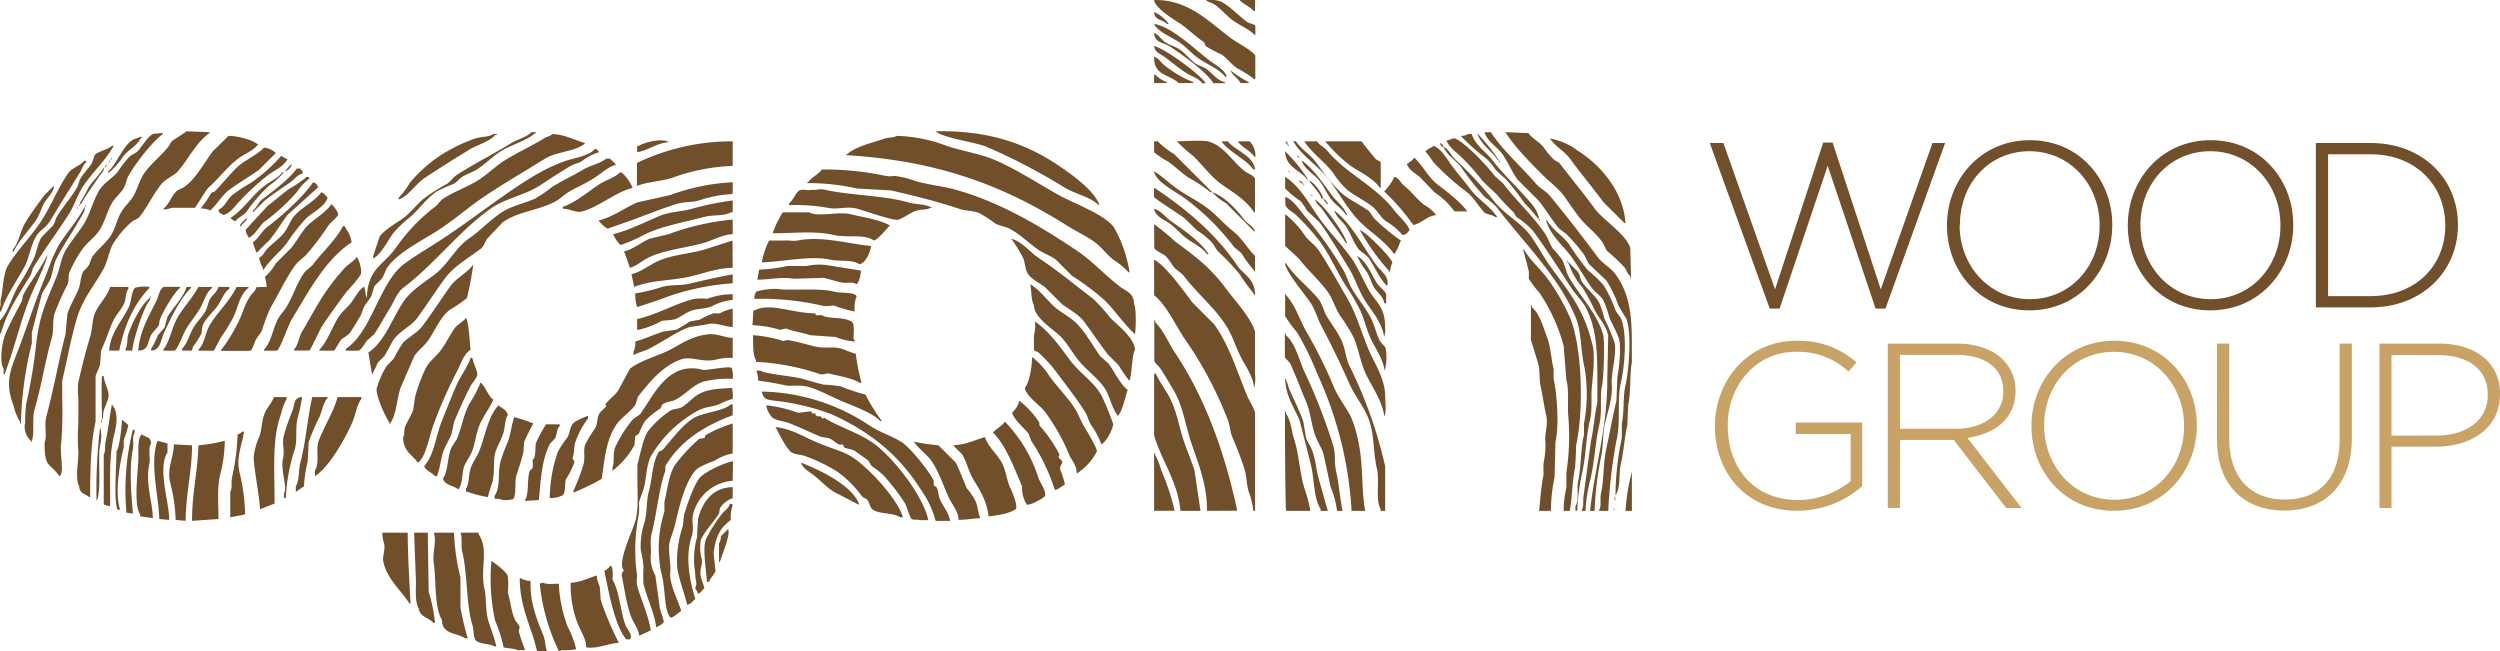
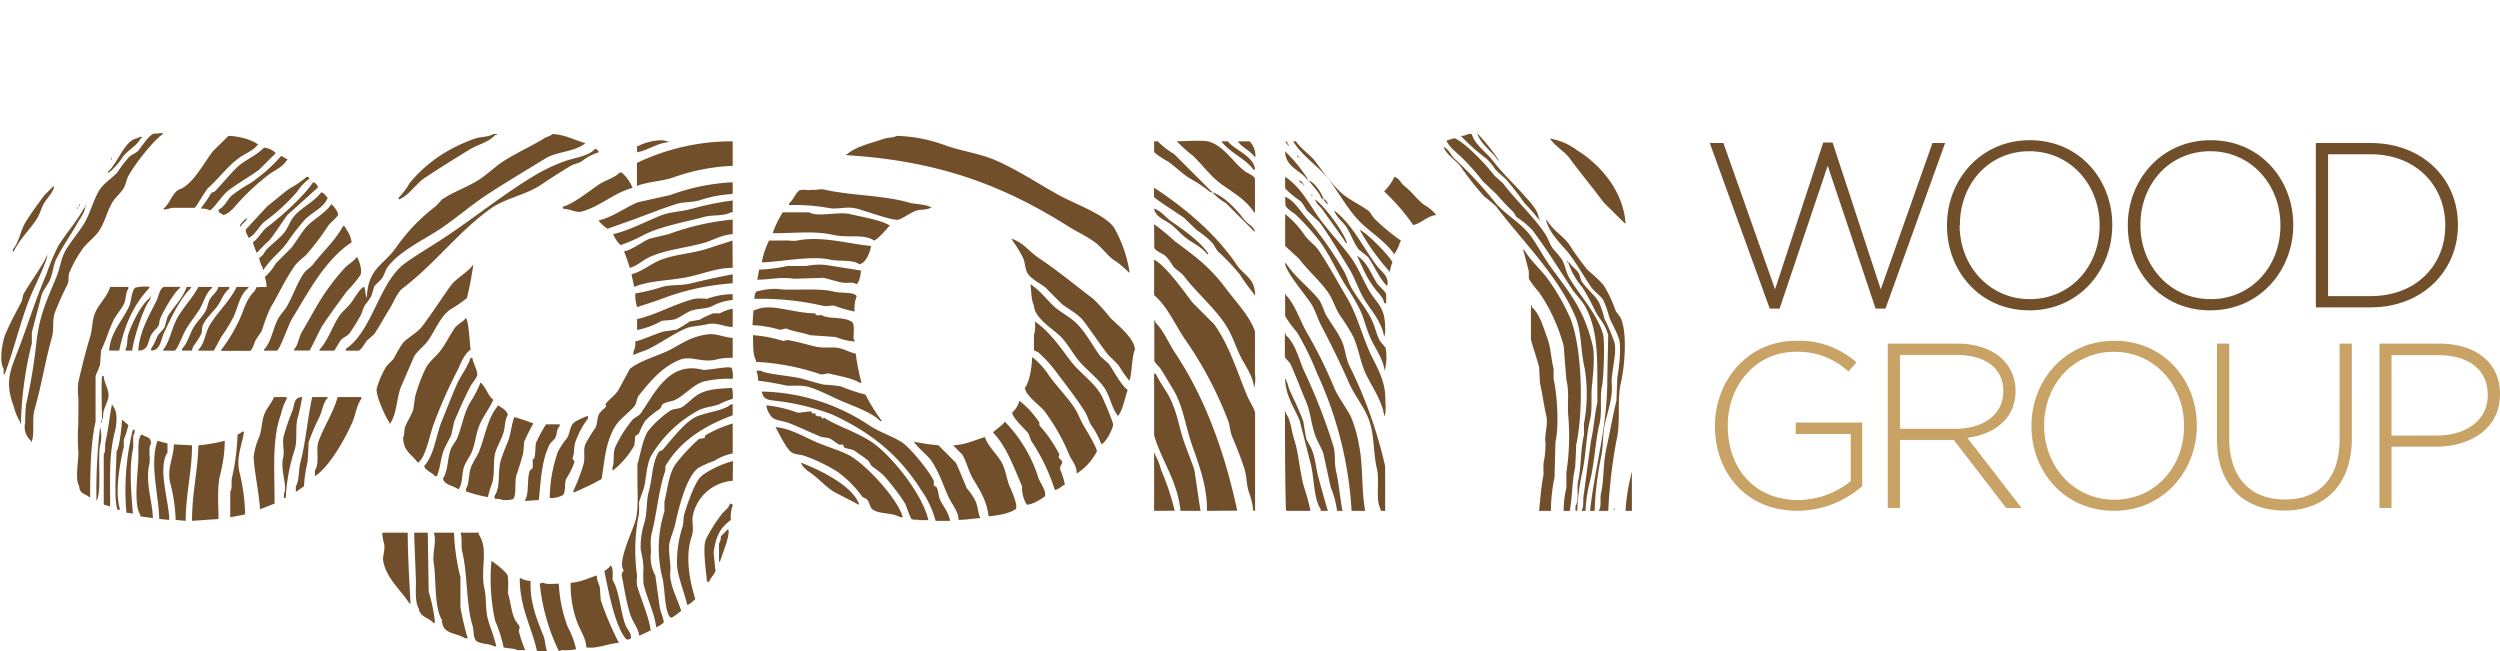
<svg xmlns="http://www.w3.org/2000/svg" viewBox="0 0 434.97 113.27">
  <defs>
    <style>.cls-3{fill:#724f2b;fill-rule:evenodd}</style>
  </defs>
  <g id="Слой_2" data-name="Слой 2">
    <g id="Capa_1" data-name="Capa 1">
      <path d="M324 84.58a17.19 17.19 0 01-11.24 4.29c-9 0-14.38-6.66-14.38-14.71v-.08c0-7.72 5.6-14.79 14.14-14.79A15 15 0 01323 63.05l-1.39 1.59a12.88 12.88 0 00-9.19-3.43c-6.95 0-11.81 5.88-11.81 12.79v.08c0 7.4 4.61 12.92 12.26 12.92a14.68 14.68 0 009.13-3.28v-8.21h-9.56v-2H324zm16.46-24.8c3.52 0 6.34 1.1 8.05 2.82a7.54 7.54 0 012.17 5.31V68c0 4.78-3.56 7.52-8.38 8.18l9.44 12.21h-2.69l-9.12-11.85h-9.36v11.84h-2.12v-28.6zm-.24 14.83c4.78 0 8.33-2.41 8.33-6.54V68c0-3.84-3-6.25-8.21-6.25h-9.77v12.86zm13.23-.53c0-7.8 5.77-14.79 14.43-14.79S382.22 66.2 382.22 74v.08c0 7.81-5.76 14.79-14.42 14.79S353.45 82 353.45 74.16zm2.21 0c0 7.07 5.15 12.87 12.22 12.87S380 81.23 380 74.16v-.08c0-7.07-5.15-12.87-12.22-12.87S355.66 66.93 355.66 74zm53.53 2.17c0 8.21-4.79 12.58-11.73 12.58s-11.73-4.33-11.73-12.34V59.78h2.13v16.51c0 6.74 3.63 10.62 9.68 10.62 5.8 0 9.52-3.51 9.52-10.42V59.78h2.13zm15.15-16.47c6.29 0 10.63 3.23 10.63 8.74v.09c0 6-5.19 9.11-11.16 9.11h-7.72v10.66H414v-28.6zm-.41 16c5.31 0 8.91-2.78 8.91-7v-.08c0-4.54-3.51-6.91-8.66-6.91h-8.09v14z" fill="#c9a265" />
      <path d="M308.84 50.34l8.38-25.54h1.63l8.38 25.54 9-25.46h2.2l-10.38 28.81h-1.72L318 28.84l-8.37 24.85h-1.72l-10.43-28.81h2.37zm29.91-11.16c0-7.8 5.76-14.79 14.42-14.79s14.34 6.9 14.34 14.71v.08c0 7.82-5.76 14.82-14.42 14.82s-14.34-6.9-14.34-14.71zm2.2 0c0 7.07 5.15 12.87 12.22 12.87s12.14-5.72 12.14-12.79v-.08c0-7.07-5.15-12.87-12.22-12.87S341 32 341 39.1zm29.26 0c0-7.8 5.76-14.79 14.42-14.79S399 31.29 399 39.1v.08C399 47 393.21 54 384.55 54s-14.34-6.9-14.34-14.71zm2.2 0c0 7.07 5.15 12.87 12.22 12.87s12.14-5.72 12.14-12.79v-.08c0-7.07-5.15-12.87-12.22-12.87S372.41 32 372.41 39.1zm40.04-14.3c9 0 15.2 6.17 15.2 14.22v.08c0 8-6.21 14.3-15.2 14.3h-9.52v-28.6zm0 26.64c8 0 13-5.43 13-12.26v-.08c0-6.78-5-12.34-13-12.34h-7.39v24.68z" fill="#724f2b" />
-       <path class="cls-3" d="M209.82 0a5.82 5.82 0 012.38.2c1.27.38 3.61 2.8 4.8 3.64.3.22 1.22.34 1.42.63v1.59h-.16c-1.08-1.11-2.52-1.59-3.8-2.54-1.11-.82-2.13-2.09-3.32-2.85-.53-.3-.94-.25-1.32-.67zm8.55 0v1.9h-.31c-.6-.88-1.74-1.09-2.38-1.9zM200.8 2.1a5.82 5.82 0 012.53 2.06H203c-.73-.85-2.11-.52-2.2-2.06zm0-2.1c6.21-.13 9.94 4.21 13.61 6.81.8.56 3.62 2.12 4 2.85v4.12h-.16a19.83 19.83 0 00-3-1.9c-1-.67-1.74-1.75-2.7-2.38a28.55 28.55 0 01-2.69-1.42c-.2-.17-.24-.63-.47-.8-1.33-.91-2.53-2.08-3.8-3-1.12-.74-4.67-2.86-4.79-4.28zm0 4.16c3.27.55 7.4 4.73 9.81 6.49 1 .73 2.42 1.45 2.85 2.69h-.31c-1.13-1.41-3.09-2.11-4.59-3.16-1.27-.89-2.32-2.19-3.65-3-1.18-.75-3.6-1.77-4.11-3.02zm0 1.58c.84.29 1.22 1.14 1.9 1.58.83.56 1.7.74 2.53 1.27S207 10.3 207.92 11c.6.43 1.28.52 1.9.95 1.1.74 1.85 2 3.33 2.37v.16h-2.06c-1-1.86-5.56-5.08-7.44-6.33-1.08-.74-2.78-.67-2.85-2.41zm0 2.26c2 .51 8 4.94 9 6.49h-.63c-.68-.91-1.7-1.13-2.69-1.74-1.23-.76-2.5-1.84-3.65-2.69-.73-.61-1.93-.9-2.03-2.06zm0 1.86c.86.3 1.25 1.1 1.9 1.58a19.55 19.55 0 004.9 2.85v.16h-2.53c-1.64-1.57-4.35-1.22-4.27-4.59zm13.3 2.37a17.17 17.17 0 003.16 2.06v.16h-1.42c-.46-.89-1.4-1.26-1.74-2.22zm-13.3 2.22V13h.2a5.89 5.89 0 002 1.29v.16zM32.46 22.84l4 .16v.16c-2.24 1.51-3.65 4.45-5.38 6.49-.81 1-2.22 1.4-3 2.38-1.44 1.77-2.39 3.92-3.8 5.7-.3.38-.87.5-1.27.79a16.73 16.73 0 00-3.17 3.64c-.93 1.41-1 3.19-1.9 4.75-1.55 2.81-3.57 5.06-4.59 8.56-1.07 3.66-1.66 7.12-2.53 10.76v3.17a71.66 71.66 0 01-.16 7.6c-.34 1.86.63 5.28-.32 5.86-1.69-2.43-2.62-1.32-2.58-5.86.47-1.07-.11-3 .32-4.59 1.24-4.64 2.13-9.65 3.32-14.25.11-1.16.21-2.33.32-3.49.42-1.44 1.35-2.92 1.9-4.27.42-1 .34-2 .79-3 .19-.42.72-.75.95-1.11.37-.56.41-1.21.79-1.74.89-1.22 2.32-2.27 3.17-3.64.72-1.16.95-2.4 1.58-3.65s1.58-2 2.22-3c.78-1.26 1.08-2.74 1.9-4 1.17-1.76 3-3.11 4.28-4.75.29-.39.41-.83.79-1.11a28 28 0 002.37-1.56zm130.33 0c9.86-.21 16.56 2.54 22.17 6.5 2 1.38 5.54 4 6.33 6.33h-.15c-1.55-1.48-3.94-1.87-5.86-3a105 105 0 00-13.62-7.12c-1.99-.83-7.66-1.55-8.87-2.71zM92.48 23h.79v.16h-.16c-1.39 1.26-4 2-5.7 3s-2.9 2.36-4.43 3.32c-.83.53-1.7.75-2.54 1.27-.51.33-1 1-1.58 1.27A26.42 26.42 0 0076 33.3c-1.73 1.16-3.05 3.05-4.59 4.43a20.34 20.34 0 00-3 2.85c-1.14 1.56-1.87 3.36-3.48 4.43v-.47c.37-1.11.74-2.22 1.1-3.33.77-1.17 2.78-2.31 4-3.16s2.33-2.3 3.49-3.33A30.93 30.93 0 0177.75 32c.64-.4 1.12-1.19 1.74-1.58 3.11-2 6.44-3.65 9.51-5.55 1.11-.66 2.56-.99 3.48-1.87zm165.8 0h1.11c2.15 3.29 5.25 5.9 7.76 8.87.7.84 1.84 1.38 2.53 2.22 2.92 3.55 5.64 7.06 8.39 10.77.78 1 2.23 1.76 3 2.85 2.19 3 2.85 6.36 2.85 11.71v3.65c-.38 1.83-.14 5.26-.63 7.44-.05 1.16-.11 2.32-.16 3.48-.48 2.14-.63 4.59-1.11 6.65-.42 1.84 0 4.21-.95 5.55a50.33 50.33 0 011.11-10v-2.51c.46-2.09.14-4.42.63-6.65.65-2.92 1.09-9 .16-11.56-.47-.8-1-1.59-1.42-2.38a19.53 19.53 0 00-2.06-4.28l-3-2.85c-.41-.55-.54-1.18-.95-1.74a28 28 0 00-3.17-3.64 6.52 6.52 0 01-1.37-1.11c-1.11-1.48-2.06-2.94-3.17-4.43l-3.8-3.8c-1-1.4-1.56-2.83-2.53-4.28s-2.65-2.21-3.22-3.96zm3.64 0l4 .16c.72 1 2 1.57 2.69 2.53a12.89 12.89 0 001.74 2.06c.34.3.85.44 1.11.79 2 2.62 4.08 5.11 6 7.76 1.47 2 5.38 4.36 6.18 6.81l.15 5.23h-.15V48c-.54-.39-.57-.89-.95-1.42a31.2 31.2 0 00-3-2.85c-.45-.47-.57-1.22-1-1.74-1.12-1.54-2.84-2.78-4-4.28-1-1.34-1.85-2.61-2.85-4a25.79 25.79 0 00-2.69-2.53c-2.37-2.36-5.38-5.28-7.23-8.18z" />
      <path class="cls-3" d="M27.71 23.16h.64v.16c-1.78 1.21-4.94 5.32-6 7.28-.39.71-.41 1.36-.79 2.06-.47.85-1.38 1.59-1.9 2.38-1 1.54-1.36 3.5-2.38 5.06-.8 1.24-2.21 2.15-3 3.33a21.2 21.2 0 00-2.21 4c-.26.72 0 1.3-.32 2.06a48.08 48.08 0 00-2.25 5.03c-.42 1.48-.08 2.87-.5 4.27-1.12 4-1.84 8.55-3 12.51-.48 1.7.13 4.7-.62 5.7v-.31a3.23 3.23 0 01-1-3.17 27.34 27.34 0 01.16-3.17 93.67 93.67 0 001.79-10.77c.56-4.94 2-7.72 3.49-11.4.68-1.63.76-3.16 1.58-4.59s2.24-3.1 3.17-4.59c1.15-1.85 1.57-4 2.69-5.86.82-1.33 2.17-2.05 3.17-3.17a23 23 0 012.06-2.69c.58-.48 1.29-.67 1.74-1.27s1.58-2.31 2.37-2.69c.4-.17.86 0 1.11-.16zm229.29 0a35.48 35.48 0 013.8 4.75h-.16c-1.06-1.62-2.96-2.71-3.64-4.75zm-171.17.16h.63v.16h-.31c-1 1.21-3.07 1.69-4.44 2.53-2.6 1.59-5.18 3.2-7.76 4.91-1.56 1-2.8 3.15-4.59 3.8v-.32a12.32 12.32 0 001.9-2.53 24.19 24.19 0 016-5.23 28.82 28.82 0 015.38-2.53c.99-.35 2.36-.24 3.19-.79zm10.29 0c2.2.1 3.89 1.08 5.7 1.58l-.16.16c-1.83 1.38-4.8 1.3-6.8 2.53-3.47 2.15-7 4.21-10.46 6.5-2.62 1.76-5.13 3.95-7.76 5.7-2.82 1.88-7.26 4-9.18 6.65-.43.59-.54 1.28-.95 1.9s-1.08 1-1.43 1.58c-.15.53-.31 1.06-.47 1.59a13.09 13.09 0 01-1.11 1.58c-.44.71-.5 1.52-1 2.22A30.67 30.67 0 0160.81 58c-.41.49-1.19.74-1.58 1.27-.21.27-.92 1.61-1.11 1.74h-2.54v-.16c1.45-1.58 2.17-3.86 3.33-5.7.59-.94 1.57-1.66 2.22-2.54s1.58-2.56 2.21-2.69c.3.48.17 1.44.48 1.9.2-5.2 2.92-5.66 5.06-8.71a31.93 31.93 0 017-7.28l1-1.11c2.07-1.4 4.43-2.14 6.5-3.48 1.52-1 2.9-2.37 4.43-3.33 2.21-1.38 4.64-2.48 6.81-3.8.47-.34 1.06-.37 1.5-.79zm159.31 0h.63c.64 2 2.56 3.16 3.64 4.59 1.76 2.31 3.81 4.16 5.7 6.34.9 1 2.11 2.18 2.38 3.8h-.16a31.32 31.32 0 00-2.37-2.7 47.86 47.86 0 00-3.33-4.27 22 22 0 01-1.74-1.59 9.39 9.39 0 00-1.58-1.9 36.31 36.31 0 01-4.44-3.95 2.27 2.27 0 001.27-.32zm-215.68.32c1.6 0 4.32.7 5.22 1.58h-.16c-.74 1-2.18 1.5-3.16 2.22-2 1.43-3.56 3.59-5.39 5.22-.51.47-2.13 3.35-2.37 3.49h-4a5.34 5.34 0 01-1.43.31v-.16c.94-.74 1.35-2.17 2.22-3 .4-.38 1-.47 1.43-.8 2-1.45 3.42-4.19 4.91-6.17zm116.25 0a26.25 26.25 0 018.71 1.74c3 1 5.83 1.34 8.55 2.53 3.93 1.71 7.55 4.17 11.24 6.18 2.64 1.43 7.82 3.28 9.35 5.54a23 23 0 012.69 7.76h-.16a14.14 14.14 0 00-2.69-2.22c-1.13-.84-2-2.16-3.17-3-1.5-1.11-3.12-1.82-4.75-2.85C175.06 32.6 163.85 28 147.27 27v-.2h.16c1.47-1.32 4.48-2 6.49-2.69.72-.23 1.52-.11 2.08-.47zm-131.61.15c.33.06.3 0 .47.16h-.31c-.76 1.51-2.23 2.09-3.17 3.33a12.16 12.16 0 01-2.54 2.85v-.32c1.47-1.18 2.95-5.48 4.91-5.7.14-.11.5-.21.64-.32zm251.47 65.09h-.64v-.16c.39-.65.16-1.64.32-2.53q.63-4.75 1.27-9.5c.48-2.06.63-4.58 1.11-6.66v-4.75c0-5.07-.35-8.65-2.06-11.87-.57-1.06-1.71-2.15-2.38-3.17-2.26-3.45-4.36-6.85-6.81-10.14a15.28 15.28 0 00-2.85-2.37l-.47-.79a43.1 43.1 0 01-3-3.17L258 31.55a37.63 37.63 0 00-3.64-4.11c-.84-.85-2.27-1.83-2.69-3 .52-.06 1.4-.53 1.58-.32 2 1 5.44 4.68 6.81 6.49l1.43 1.27c2.27 3 5.17 5.61 7.28 8.71.59.86.82 1.84 1.43 2.69a21.79 21.79 0 011.58 1.9c.58 1.09.66 2.15 1.27 3.17 1.76 3 4.87 6.28 5.86 9.82.36 1.29.09 7.72-.16 8.87-.46 2 .07 4.48-.48 6.8-.72 3.08-.81 6.38-1.58 9.66a25.91 25.91 0 00-.83 5.38zm-6.18-64.77a10.72 10.72 0 014.75 2.06c3.88 2.4 8 6.95 8.39 12.67h-.15L279 35.2c-1.91-2.58-3.95-5-5.86-7.61-.95-1.3-2.54-2.09-3.46-3.48zm-158.83 2.38v-1.11h.32c.7-.53 4-1.45 5.22-.64-2.11.13-3.57 1.41-5.54 1.75zm16.63-1.9v4.27A34.63 34.63 0 00117 30.92c-2 .66-4.22.67-6.18 1.43v-4a38.14 38.14 0 0116.66-3.76zm73.32 0h.63a14.18 14.18 0 002.85 2.21l6.65 6.65h-.32a24.14 24.14 0 00-3.8-2.53c-1.22-.82-2.43-2-3.64-2.85a14 14 0 01-2.37-1.58zm3.95 0c1.22 0 5.14-.31 5.86.15 2.42.8 4.08 3.65 6 5.07.52.38 1.48.68 1.74 1.27v5.86h-.16c-1.37-2.15-3.63-3.43-5.7-4.91-1.84-1.33-3.27-3.34-4.91-4.91a27.53 27.53 0 01-2.83-2.53zm7.76 0h1.11c1.26 1.58 4.47 2.49 4.75 4.9h-.31c-1.27-1.83-4.23-3.03-5.55-4.9zm2.85 0h2.06a3.54 3.54 0 011 2.69h-.16c-.78-1.11-2.16-1.61-2.9-2.69zm8.24 0c.45.17.29 0 .47.47.13.16.06 0 .16.32h-.16v-.16a3 3 0 01-.47-.63zm1.4 0h.48c.92 1.39 2.53 2.33 3.48 3.64 1.31 1.78 3.34 4.6 5.07 5.86 1.3.94 2.68 1.59 4 2.53.48.35.69 1 1.11 1.43a35.48 35.48 0 004.59 3.8c-.1.27 0 .15-.16.31a6.27 6.27 0 01-1 2.06c-1.47-2.14-3.84-3.61-5.7-5.38-2.18-2.08-3.73-5-5.54-7.44s-4.75-4.16-6.33-6.81z" />
-       <path class="cls-3" d="M226.92 24.59h2.22c.46.69 1.24 1 1.74 1.58 3.35 4.06 8.53 6.22 11.72 10.45.81 1.07 2.21 2.14 2.69 3.48h-.15a1.37 1.37 0 01-1.11.8 11.15 11.15 0 00-2.85-2.38c-1-.71-1.57-2-2.54-2.69-1.37-1-2.77-1.7-4.11-2.69a14.48 14.48 0 01-2.54-3c-1.48-1.98-3.69-3.46-5.07-5.55zm3.65 0h6.33c.69 1 1.61 2 2.38 3 .17.24.81.42.95.64v4.43h-.16c-1.14-1.66-3.38-2.66-5.07-3.8a27.12 27.12 0 01-4.43-4.27zm19.95.31c.49.17.46.16.63.64h-.31v-.16c-.26-.22-.18-.1-.32-.48zm-231.04.48h.31C18.31 28 16 30.05 14.41 32.5c-1 1.57-1.51 3.35-2.53 4.91-1.93 3-4.15 6-6 9-.32.51-.32 1.07-.63 1.58C3.4 51 1.17 54.3.16 58H0v-2.22c1.51-1.64 2-4 3.17-6A46.64 46.64 0 005.86 45c.58-1.26.68-2.69 1.42-3.8l1.9-1.9c.39-.55.43-1.16.8-1.74 1-1.59 2.34-3.17 3.32-4.75.38-.61.4-1.3.79-1.9.54-.83 1.39-1.72 1.9-2.53l.48-1.38c.39-.6 2.39-1 3.01-1.62zm229.93 0c1.47.53 2.44 2.46 3.33 3.64s2.14 2.61 3.16 4c1.33 1.73 3.37 2.87 4.6 4.75h-.32c-.48-.41-1.4-.4-1.9-.79-1.07-1.1-1.94-2.75-3.17-3.64a44.43 44.43 0 01-5.38-4.76c-.66-.66-1.06-1.57-1.74-2.21l.15-.16c.36-.37.92-.5 1.27-.83z" />
      <path class="cls-3" d="M251.15 25.54c.91.41 1.24 1.39 1.9 2.05a70.12 70.12 0 016.81 7.29c1.72 2.28 4.62 3.74 6.34 6 1.28 1.71 2.22 3.62 3.48 5.38 3.27 4.56 5.91 7.41 7.44 13.94.42 1.75 0 5.55-.16 7.12s.12 3.93-.31 5.7c-.73 3-.68 6.3-1.43 9.5a36.14 36.14 0 00-.79 6.34h-.32v-.79c.69-1.09.16-3 .48-4.44.53-2.4.4-5.53 1-7.92v-2a27.66 27.66 0 00.11-9.71c-.72-3-.49-6.23-1.59-8.87-3-7.15-9.29-13.23-13.77-19.16a19.13 19.13 0 00-2.06-1.74 46.94 46.94 0 01-4.12-5.23c-.84-1.11-2.5-2.06-3.01-3.46zm-205.23.15a3.17 3.17 0 012.06.95l-2.85 2.85c-1.77 1.31-3.65 2.32-5.38 3.65-1.1.84-2.07 2.52-3.17 3.48A3.12 3.12 0 0035 36.3v-.15a21.87 21.87 0 001.74-2.54c.14-.19.47-.15.63-.31 1.31-1.34 2.47-2.81 3.8-4.12s3.42-2.08 4.75-3.49zm57.64.16c.33.2.47.26.64.64a9.27 9.27 0 00-3 1.58c-.62.38-1.29.42-1.9.79-1.7 1-3.6 2.24-5.23 3.33-2.63 1.75-6.19 2.31-8.71 4.11-5.59 4-9.73 9.63-15.2 13.78-1.12.86-1.6 2.42-2.37 3.64-.88 1.39-1.72 3-2.7 4.44l-1.26 1.11c-.38.49-.87 1.48-1.43 1.74h-2.22v-.32C64.79 57.63 66 49 70.47 45.81c2.23-1.62 4.47-2.89 6.81-4.44C82.39 38 87.31 34 92.64 30.76a30.86 30.86 0 015.54-2.69c1.82-.65 4.31-.88 5.38-2.22zm120.04.48a27.14 27.14 0 014 4.91h-.16c-1.19-1.63-3.82-2.18-3.84-4.91zm2.06.67c.12.16.05 0 .16.32h-.16zm-176.73.12l1.11.63-.16.16c-.76 1.16-1.85 1.59-3 2.38a39.2 39.2 0 00-5.06 4.59c-.77.76-1.79 2.33-3 2.53-.57-.51-.76-.22-.79-.95 1-.4 1.48-1.65 2.21-2.37a22.17 22.17 0 013.33-2.22 28.36 28.36 0 005.36-4.75zm176.89.16h.31c-.19.25-.06.19-.31 0zm-206.5.16c.13.16.06 0 .16.31h-.16z" />
-       <path class="cls-3" d="M246.09 27.44c1.36 1.28 2.51 3.49 3.95 4.59s4.29 3.28 5.23 4.75h-2.22a13.29 13.29 0 00-3.48-3.33L247 30.76c-.8-.6-1.86-1.21-2.22-2.22a5.35 5.35 0 001.31-1.1zm-140.62.15h.63l1 .95v.16c-1.37.37-2.54 1.53-3.64 2.22-1.53 1-3 1.58-4.6 2.53-.72.45-1.47 1.18-2.21 1.59-2.88 1.57-6.6 1.76-9.19 3.64l-2.69 2.85c-.4.57-.57 1.33-1.11 1.74-2.08 1.59-4.62 3-6.17 5.07-1.71 2.3-3.21 4.69-4.91 7-1.07 1.41-2.93 2.22-4 3.64-.7 1-1.06 2-1.74 3l-1.11 1.11a21.56 21.56 0 01-1 2.06c-.21-1.27-.42-2.54-.64-3.81 3-2 4.23-6.26 6.34-9.18 1.28-1.74 3.57-3.16 5.26-4.45 2.23-1.68 3.53-4.56 5.86-6.18 2.15-1.49 3.83-3.39 6-4.75 1.65-1 3.73-1.42 5.54-2.22a24.17 24.17 0 003-2.06c1.79-1.11 3.66-1.95 5.39-3 1.24-.74 2.88-1.01 3.99-1.91zm-90.74.32c.39.21.1-.07.31.32-.64.47-.67 1-1.1 1.74-1.2 1.92-2.41 3.9-3.65 5.86-.55.88-1.1 1.91-1.74 2.85s-1.7 1.48-2.22 2.37c-1 1.64-1.19 3.58-2 5.23C3 48.79 1.09 51.38.16 54.2H0v-.79c.21-.35 0-.9.16-1.43.41-1.78.36-4.41 1.27-5.86 1.73-2.79 4.27-5.27 6-8.07s2.69-5.4 4.44-7.92c.68-.97 2.13-1.3 2.86-2.22zm4.27 0c.13.16.06 0 .16.32H19zm207.45 0c2.05 1.37 3.87 4.19 5.38 6.18.78 1 2.08 2 2.54 3.32h-.16c-.72-1.11-1.94-1.81-2.69-2.85s-1.08-1.9-1.75-2.85c-.93-1.34-2.72-2.09-3.32-3.8zm34.36 0c.13.16.06 0 .16.32h-.16zm-242.28.63c.13.17 0 .05.16.32h-.16zm31.99.16h.31l-.16.16a1.8 1.8 0 01-1.1.95zm-32.31.16h.32l-.16.16v.16c-.13-.18-.06-.05-.16-.32zm-.16.32c.17.53-.61 1.22-.95 1.74-1 1.55-2.16 3-3 4.59h-.15v-.31a15.56 15.56 0 001.42-2.54c.79-1.2 1.92-2.21 2.68-3.48zm33.57.16h.64a2.63 2.63 0 01.47.79c-1 .28-1.48 1.06-2.21 1.58-1.55 1.09-2.94 2-4.44 3.17L44 36.94v-.32c.68-.48.94-1.41 1.59-1.9 1.71-1.29 4.92-3.72 6.03-5.38zm91.38.15a50.89 50.89 0 0111.08 1.11 4.54 4.54 0 001.58 0 18.71 18.71 0 013.8.95c2.63.73 4.69.82 7.29 1.59 7.8 2.3 14.46 6.36 20.59 10.45 2.82 1.88 4.94 4.36 7.6 6.33 1.1.82 2.35 1.08 2.37 3 .42.65.32 4.48.16 5.23l-.16-.16c-1.85-1.72-3.28-3.91-5.07-5.7a43.71 43.71 0 00-5.7-4.28l-2.85-2.85c-.9-.65-1.9-1-2.85-1.58-1.73-1.16-3.28-2.79-5.22-3.8-.86-.44-1.75-.46-2.54-.95a20.34 20.34 0 00-2.69-1.74c-1.17-.5-2.32-.35-3.64-.8-3.5-1.19-7.85-2.27-11.72-3.16l-5.86-.32a38.66 38.66 0 00-8.71-.95v-.16h.16c.61-.9 1.75-1.32 2.38-2.21zm81.23.16c.13.16.06.05.16.32h-.16zm-23.43.16c1.41.83 2.65 2.08 3.95 3 1.73 1.23 3.55 2.08 5.23 3.33s3 2.85 4.59 4.11 2.45 3 3.8 4.28v2.69h-.16v-.16a19.3 19.3 0 01-2.21-3L214.73 43a41.82 41.82 0 00-8.73-8.6c-1.25-.91-5.07-2.87-5.2-4.59zM49.09 30h.32l-.16.16a14.91 14.91 0 01-2.53 2.22 29.54 29.54 0 00-3.81 4.43c-.51.7-1.51 1-2 1.74l-.16-.16a1.47 1.47 0 01-.64-.47c2.3-1.49 3.74-3.94 5.86-5.54.94-.78 2.43-1.38 3.12-2.38z" />
      <path class="cls-3" d="M107.84 30c.33.06.31 0 .48.16a7.07 7.07 0 011.74 2.53c-3.15.8-5.78 3.32-8.87 4.12-.94.24-2-.47-3.17-.48l-.16-.33c2.13-.64 4.67-2.8 6.5-4 1.11-.68 2.64-1.1 3.48-2zm-54.47.76c.51.13.24-.08.47.32a9 9 0 00-2.22 2.37 34 34 0 01-5.54 5.07c-1 .75-1.63 2.4-2.85 2.85-.24-.73-.48-.73-.47-1.42q1.89-2.07 3.8-4.12c1.32-1 2.5-2.09 3.8-3a19.27 19.27 0 003.01-2.07zm170.23 0c2.74 1.82 4.1 4.64 6 7.29 1.73 2.39 4 4.66 5.7 7.12 1.17 1.74 1.93 3.72 3 5.54 1.2 2 2.69 2.76 2.69 6.18a4.23 4.23 0 01-.16 1.74c-.39-2.56-2.18-4.51-3.33-6.33s-1.69-3.84-2.85-5.7c-1.6-2.58-3.26-5.46-5.06-7.92l-2.22-2.06a9.5 9.5 0 00-1.08-1.62 16.23 16.23 0 01-2.69-2.22zm19 0c.94.31 1.07 1.07 1.74 1.59 1.29 1 2.23 2.4 3.49 3.32a7.1 7.1 0 012.06 1.74c-1.7.21-2.51 1.43-4 1.74a37.44 37.44 0 00-5.07-5.85 8.38 8.38 0 001.78-2.54zm-16.6.64a.87.87 0 01.64.47l.16.16a1.21 1.21 0 01-.8-.63zm1.72 0c1 .34 2.21 2.14 2.53 3.16h-.32c-.39-1.19-1.56-2.15-2.21-3.16zm-173.25.31a1 1 0 01.8.79h.15l-.15.16L50 37.41c-1.12 1.52-2 3-3.17 4.44a25 25 0 00-2.06 2.06h-.15a16.31 16.31 0 01-.62-1.75c1-.68 1.57-2 2.54-2.69 2.4-1.8 6.31-5.31 7.93-7.76zm73.01 0v1.9l-.16.16a21.28 21.28 0 00-5.7 1.11c-1.39.38-2.59.19-4 .63-2.4.77-4.72 1.69-7 2.54-.75.28-4.91 1.74-4.91 1.74a5.83 5.83 0 01-1.58-1.43c2.47-.57 4.6-2.23 6.81-3.16l5.7-1.27a36.48 36.48 0 0110.84-2.22z" />
      <path class="cls-3" d="M226.77 32c.17.26.28.17 0 .32zm-217.43.35c.27.67-1.17 2.18-1.58 2.85-.59.95-.81 2.07-1.43 3-1.25 1.88-2.9 3.43-3.95 5.55h-.16v-.32c1.08-1.24 1.35-3.33 2.21-4.75 1-1.62 2.19-3.23 3.33-4.75zm191.46.31c5.42 3.55 10.79 8.09 14.41 13.46 1.16 1.73 3.17 2.33 3.16 5.23h-.16v-.16a38.18 38.18 0 01-2.53-3.48 38.41 38.41 0 00-3.8-4 11.74 11.74 0 01-.79-1.27 13.71 13.71 0 00-2.85-2.38L206 37.89c-.67-.5-5.06-3.29-5.22-3.64zm-59.55.34c.64.17 1.31-.21 2.22 0 4.34 1 10.45 1 14.57 2.22 1.28.38 3.06.24 4.12.95h-.32c-.61.4-1.61.22-2.38.47-1.1.36-2.19 1.28-3.16 1.58-.8.26-6.06-1.61-7.13-1.9-1.92-.51-3.38.21-5.07-.15a33 33 0 00-6.81-.48v-.32c.68-.48 1.17-1.85 1.75-2.21s1.75.1 2.21-.16zm-85.35.45c.61.21.71.57 1.11.95-.59 1.68-2.63 2.5-3.8 3.65a35.88 35.88 0 00-3.33 4.27c-1.2 1.6-2.88 2.81-4 4.59h-.16v-.31a4.93 4.93 0 01-.63-1.74c.79-.42.85-1 1.43-1.59.9-.91 2-1.7 2.85-2.69.66-.8 1-1.85 1.58-2.69 1.31-1.74 3.67-2.69 4.95-4.44zm155.03 0c2.14.71 4.27 3.07 5.54 4.75.56.75 1.56 1.09 1.9 2.06h-.16l-4.9-4.91a9.23 9.23 0 01-2.38-1.9zm17.26.32c.13.16.06 0 .16.32h-.16zm-4.59.48c1.58.58 2.71 2.64 3.8 3.8a61.51 61.51 0 016.18 8.71c.75 1.16 1 2.45 1.74 3.64 1.09 1.79 2.66 3.63 3.48 5.54.52 1.21.7 2.24 1.27 3.33.21.4.8.89 1 1.26a9 9 0 01-.16 4c-.25-2.14-1.77-4.1-2.53-5.86s-1-3.14-1.75-4.75a37.22 37.22 0 00-2.53-4.27c-1.59-2.6-2.71-5.21-4.43-7.6a43.56 43.56 0 00-4.12-4.6c-.55-.53-1.59-1-1.9-1.74zm6.65.31a1.6 1.6 0 01.79.95h-.16c-.24-.38-.46-.46-.63-.95zm-1.43.16c1.53 1 5 5.62 5.55 7.6h-.16c-1.29-2-2.75-3.87-4.12-5.86-.43-.63-1-.83-1.27-1.74zm-101.34.16v2.06h-.32c-1.19.71-3.16.4-4.59.79-3.46.94-7.61 1.62-10.61 3.17a26.91 26.91 0 01-4 1.74 5.52 5.52 0 01-1.27-1.9c2.65-.62 5.61-2.14 8.08-3.17 1.84-.76 3.64-.69 5.7-1.27a49.89 49.89 0 017.01-1.42zm-113.7.63c.12.16.05.05.16.32h-.16zM46.4 49.92a7.19 7.19 0 00-.32-1.74A9.18 9.18 0 0048 45.81l2.69-2.7c.79-1 1.43-2.11 2.22-3.16 1.29-1.72 3.55-2.63 4.75-4.44l.16.16c.37.33 1.13 1.42 1 1.74-.46.72-1.25 1.22-1.74 1.9a42.73 42.73 0 01-4 5.23A14.27 14.27 0 0051.47 46c-1.69 2.28-3 5.21-4.44 7.61a29.34 29.34 0 00-1.42 3.8c-.25.57-.81 1.17-1.11 1.74s-.51 1.66-1 1.9h-5.02v-.16a27.56 27.56 0 002.85-4.59c1.2-2.31 1.25-3.93 3-5.7.09-.09.23-.59.32-.64zM14.89 35.67c.12.16 0 0 .15.32h-.15zm-1.43.33c.13.16.06 0 .16.31h-.16zm1.27 0c.24.54-.64 1.81-1 2.37C12.5 40.61 11 42.67 9.82 45c-.57 1.14-.59 2.43-1.11 3.65-.36.83-1.07 1.68-1.43 2.53l-1.74 6.66v1.9a62.82 62.82 0 00-1.9 13.94h-.16v-.32a9.32 9.32 0 01-1.1-2.69c-1.69-4.48-.44-6.49 1.1-10.61 1.6-4.28 2.88-8.4 4.6-12.35a36.87 36.87 0 012.05-4.91c1.44-2.33 3.3-4.33 4.6-6.8zm186.07.3c1.25.4 2 1.53 3 2.22 2.21 1.56 5 3.44 6.5 5.7h-.3c-.82-1.16-2.34-1.85-3.48-2.69s-1.87-1.8-2.85-2.53-2.67-1.28-2.87-2.7zm31.35.32c3.18 2.45 5 6.45 7.44 9.66.7.93 2.24 1.88 1.74 3.48-1.39-1.39-2.17-3.42-3.32-5.06l-1.58-1.27c-.93-1.22-1.35-2.62-2.22-4-.62-.9-1.71-1.62-2.06-2.81z" />
      <path class="cls-3" d="M134.44 40.58a17.58 17.58 0 011.75-3.64h4.59c1.51.89 5.13-.18 7.12.31 1.81.45 5.7 1.07 7 2.06h-.16c-.49.55-2 2.37-2.69 2.54-1.76-1.23-4.64-.38-7.12-1-3.3-.71-6.53-.27-10.49-.27zm89.16-3.33a16.38 16.38 0 013.48 3.8c.67.89 1.75 1.6 2.38 2.54 1.76 2.64 3.32 5.54 4.91 8.23 1.83 3.11 2.69 6.86 4.27 10.14 1 2 2.37 4.44 2.38 7.12 0 1 .23 2.69-.16 3.33-.44-2.88-2.29-5.26-3.33-7.6-.9-2.06-1.13-4.06-2.05-6.18a33.3 33.3 0 00-2.38-3.8c-.82-1.32-1.18-2.74-2.06-4-1.5-2.09-3.5-3.79-5.07-5.86l-2.37-2.17zm-180.84.8h.31l-.16.15c-.13.26-1.11 1.08-1.1 1.27-.35-.3.71-1.11.95-1.42zm225.02 0c.13.16.06 0 .16.31h-.16zm-140.3.15v2.54c-1.93.1-3.51 1.13-5.23 1.58-3.3.88-6.29 1.11-9.18 2.38-1.21.52-2.1 1.51-3.49 1.9-.31-1-.63-1.9-1-2.85 1.65-.41 3-1.6 4.44-2.22l3.32-.79a43.55 43.55 0 0111.14-2.54zm152.34 50.68h-1.59v-.16c.45-.73.1-1.87.32-2.85.56-2.57.35-5.26.95-7.92s1.12-5.74 1.74-8.23c.05-1.37.11-2.75.16-4.12.26-1.23.71-5.09.32-6.49s-1.3-2.78-1.75-4a16.42 16.42 0 00-1-2.85c-.5-.85-1.51-1.44-2.06-2.22-1.3-1.88-2.32-3.74-3.64-5.54s-3.54-3.53-4.27-6.18h.16c1 1.73 2.66 2.61 3.8 4.12a43.23 43.23 0 003.32 4.59 23.09 23.09 0 012.72 2.58 22.31 22.31 0 012.08 4.39c.21.47.76 1 .95 1.43 1.13 2.59.63 8.4 0 11.08-.74 3.21 0 6.84-.79 10.14a89.64 89.64 0 00-1.42 12.23zM200.8 39a44 44 0 013.64 3c3.79 2.8 6.18 4.57 9 8.39 1.49 2 4.11 4.74 4.91 7.28V65a6.4 6.4 0 01-.16 2.53c-.13-2-1.44-3.76-2.21-5.23-1-1.94-1.52-3.9-2.69-5.7-2-3.11-5-5.55-7.29-8.55-.49-.65-1.41-1.1-1.9-1.74a10.24 10.24 0 00-1.27-1.74c-.48-.43-1.76-.88-2-1.43zm-141.1.31c.46.18.29 0 .48.48a5.16 5.16 0 011 2.37c-4.66 3.06-7.53 8.68-10.46 13.46-.49.81-2 5.13-2.53 5.39h-2.27v-.16c1.3-1.41 1.47-3.37 2.38-5.23.34-.7 1-1.41 1.42-2 1.19-1.92 1.79-4 3-5.86.45-.76 1.28-1.18 1.75-1.76 1.68-2.22 3.92-4.2 5.23-6.69zm176.88.69c1.08.36 5.33 4.62 5.7 5.7-.32.43-.3 1.31-.63 1.74v-.32a40.17 40.17 0 01-5.07-7.12zm-60.65 1.53c1.93.5 3.24 2.32 4.75 3.33 3.38 2.23 6.31 4.71 9.51 7.12a31.76 31.76 0 013 3.33c1.18 1.18 4.21 3.52 4.28 5.54-.51.85-.53 4.22-.95 5.38l-.16-.15a20.69 20.69 0 01-1.74-2.54l-1.9-1.9c-1.43-1.9-2.71-3.81-4.12-5.7-.91-1.23-2.56-2.08-3.8-3l-3-3c-.83-.62-2.5-1.49-3-2.37s-.41-1.83-.79-2.69a24.41 24.41 0 00-2.08-3.35zm-24.38 1.27c-.11 1-.94 3.1-2.06 3.16-1.26-.86-3.34-.41-5.07-.79-3.3-.73-8.13.36-11.88.48a14 14 0 011.27-3.8h2.85c.22-.08 1.38.14 2.06 0 4.28-.85 9.02.6 12.83.95zm-24.07 3.8c-2.49 0-4.83.89-7 1.42-3.56.88-7.09.65-10.14 1.9-.15-.74-.31-1.48-.47-2.21 1.89-.46 3.4-1.87 5.22-2.54 2.5-.92 4.78-1 7.45-1.74l4.91-1.58z" />
-       <path class="cls-3" d="M272.06 88.88a16.62 16.62 0 01.47-4v-2.65a42.12 42.12 0 00.32-10c-.16-2 .21-4-.32-6.17q-.24-2.94-.47-5.86a30.34 30.34 0 00-4.28-9.35A15.48 15.48 0 01266 48.5v-1.27c-.3-1.24-.67-2.6-1-3.8h.16c1.13 1.93 2.83 3.34 4.11 5.07a37.17 37.17 0 014 7c2 5.23 2.31 15.79.95 22 0 1.26-.1 2.53-.16 3.8-.58 2.65-.47 5.14-.95 7.6zM8.23 44.38c.17.36-1.68 4.46-2.05 5.23C3.83 54.43 2.77 60 .79 65.13H.63v-1C-.21 62.94.42 59.24 1 58c.76-1.78 1.8-3.73 2.69-5.39.27-.49.16-1 .48-1.58 1.27-2.18 2.9-4.28 4.06-6.65zm227.88.16c1.68.87 2.46 3.2 3.48 4.75.4.59 1.33 1.26 1.59 1.9v1.58h-.32c-.21-1.19-1.19-1.82-1.74-2.69s-.72-1.78-1.27-2.69a16.45 16.45 0 01-1.74-2.85zm-174.03.16c.43.53 1 2.42.63 3.16a24.28 24.28 0 01-2.38 2.85c-1.47 2-2.91 3.94-4.27 6-.37.57-2 4.1-2.22 4.28h-2.69v-.16c.74-.81.84-2.2 1.42-3.17 1.12-1.84 2.15-3.83 3.33-5.7A37.77 37.77 0 0160 46.6c.66-.7 1.53-1.09 2.08-1.9zm138.72.47c2.07 1.1 5.16 5.47 6.65 7.44l3.8 3.81c2.57 3.55 3.91 8 5.7 12.35.38.93 1.12 2 1.42 3v17.1h-.31a13.65 13.65 0 00-.8-3.33c-.44-1.49-.32-2.69-.79-4.11-.59-1.81-1.36-3.76-2.06-5.39-.43-1-.37-1.93-.79-3a65.87 65.87 0 00-7.28-13.77c-1.87-2.66-3.11-5.84-5.54-7.92zm71.89.16c.13.16.06 0 .16.32h-.16z" />
+       <path class="cls-3" d="M272.06 88.88a16.62 16.62 0 01.47-4v-2.65a42.12 42.12 0 00.32-10c-.16-2 .21-4-.32-6.17q-.24-2.94-.47-5.86a30.34 30.34 0 00-4.28-9.35A15.48 15.48 0 01266 48.5v-1.27c-.3-1.24-.67-2.6-1-3.8h.16c1.13 1.93 2.83 3.34 4.11 5.07a37.17 37.17 0 014 7c2 5.23 2.31 15.79.95 22 0 1.26-.1 2.53-.16 3.8-.58 2.65-.47 5.14-.95 7.6zM8.23 44.38c.17.36-1.68 4.46-2.05 5.23C3.83 54.43 2.77 60 .79 65.13H.63v-1C-.21 62.94.42 59.24 1 58c.76-1.78 1.8-3.73 2.69-5.39.27-.49.16-1 .48-1.58 1.27-2.18 2.9-4.28 4.06-6.65zm227.88.16c1.68.87 2.46 3.2 3.48 4.75.4.59 1.33 1.26 1.59 1.9v1.58h-.32c-.21-1.19-1.19-1.82-1.74-2.69a16.45 16.45 0 01-1.74-2.85zm-174.03.16c.43.53 1 2.42.63 3.16a24.28 24.28 0 01-2.38 2.85c-1.47 2-2.91 3.94-4.27 6-.37.57-2 4.1-2.22 4.28h-2.69v-.16c.74-.81.84-2.2 1.42-3.17 1.12-1.84 2.15-3.83 3.33-5.7A37.77 37.77 0 0160 46.6c.66-.7 1.53-1.09 2.08-1.9zm138.72.47c2.07 1.1 5.16 5.47 6.65 7.44l3.8 3.81c2.57 3.55 3.91 8 5.7 12.35.38.93 1.12 2 1.42 3v17.1h-.31a13.65 13.65 0 00-.8-3.33c-.44-1.49-.32-2.69-.79-4.11-.59-1.81-1.36-3.76-2.06-5.39-.43-1-.37-1.93-.79-3a65.87 65.87 0 00-7.28-13.77c-1.87-2.66-3.11-5.84-5.54-7.92zm71.89.16c.13.16.06 0 .16.32h-.16z" />
      <path class="cls-3" d="M277.44 88.88h-.79c.85-7.72 3-14.36 3-22.8q.07-3.88.16-7.76c-.54-2-1.47-2.73-2.22-4.12a41.49 41.49 0 00-2.22-4.12 13.46 13.46 0 01-2.53-4.43h.16c.42.67 1.17 1.13 1.58 1.74s.31 1.09.63 1.58c.81 1.24 2.35 2.47 3 3.64a18.1 18.1 0 01.95 2.86 35.72 35.72 0 011.74 4.11c.47 1.89-.64 5.38-.47 7.29.18 2.08-.62 4.57-1.11 6.49-.56 2.2-.27 4-.79 6.33a56.61 56.61 0 00-1.09 9.19zm-36.44 0h-.79v-.32c-.94-1.59-.14-4.84-.64-7-.74-3.19-.37-6.18-1.58-9-.84-2-2.32-3.8-3.17-5.7-1.57-3.55-3.19-6.89-4.91-10.14-.66-1.26-1-2.58-1.74-3.8-.9-1.47-4.48-5.58-4.59-7.12h.16c1.54 2.41 4.11 4.23 5.86 6.49a15.13 15.13 0 01.95 2.22c.91 1.66 2.27 3.27 3 5.06.58 1.42.6 2.81 1.26 4.12A77.94 77.94 0 01241 81.12zM82.35 46a56.69 56.69 0 01-1.11 5.86 25 25 0 01-3 2.06c-1.68 1.27-2.56 3.66-3.8 5.39-.67.93-1.76 1.69-2.38 2.69l-2.38 5.5c-.75 2.29-.65 4.61-1.9 6.33v-.31c-.52-.54-2.55-4.88-2.22-6a16.25 16.25 0 011.58-3.64c.36-.55 1-1 1.43-1.59a20.41 20.41 0 011.58-2.69c1-1 2.45-1.69 3.33-2.85 1.71-2.27 3.21-4.63 4.91-7 1.06-1.45 2.93-2.26 3.96-3.75zm67.45 1.07c-.05.71-.28 2.08-.79 2.38-.86-.54-1.44-.06-2.69-.32-.71-.15-1.93-.52-3-.79l-5.22.16c-2.45-.37-3.73.14-6.34.16.11-.58.21-1.17.32-1.75a27 27 0 004.91-.63h3.32a10.47 10.47 0 013.49-.16zm-22.32 2.22A42.85 42.85 0 00115.12 52c-1.11.42-4.27 1.43-4.27 1.43a7.26 7.26 0 01-.32-2.38 29.57 29.57 0 004.59-1.11c1.76-.48 3.22-.18 5.07-.63 2.29-.56 5.25-1.22 7.29-1.58zm51.78.16c1.64 1 2.84 2.69 4.27 4 1.19 1 2.69 1.73 3.81 2.85 1.62 1.63 2.74 3.81 4.11 5.7l1.43 1.26c1 1.39 2 3.54 3.32 4.6-.52 1.44-.81 3.48-1.74 4.59v-.16c-1.09-1.39-1.36-3.5-2.37-4.91-1.33-1.84-3.45-3.31-4.75-5.07-.88-1.17-1.58-2.4-2.54-3.48-1.29-1.46-4.83-3.35-4.91-5.7-.48-.82-.45-2.8-.63-3.68zm-160.1.47h3.17v.32c-.51.7-.39 1.9-.79 2.69-.51 1-1.44 2-1.9 3-.75 1.71-1.28 3.46-2.06 5.07l-.16 2.37c-.18.72-.62 1.52-.79 2.06v7.92c-.84 3.6-.94 8.59-.95 13.14h-.16c-.73-.65-1.68-.53-1.74-1.9-.82-1.25 0-4.87-.16-6.17a35 35 0 010-4.6c0-1.86.06-2.72 0-4.75a11.07 11.07 0 010-2.53c.62-2.71 1.29-5.43 2.06-7.92.42-1.39.3-2.64.79-4 .66-1.71 2.18-2.93 2.69-4.7z" />
      <path class="cls-3" d="M19 61c.16-3.12 2.46-5.41 3.49-7.76.39-.91.35-2.42 1-3.17a6.2 6.2 0 012.51-.15v.16C23.28 53 21.73 56.34 20.74 61zm5.07 0c.15-3.26 2-6.31 3.17-8.71.4-.8.49-2 1.26-2.38h2.85v.16c-1.08.82-2.9 4-3.48 5.39-.2.45-.08.86-.32 1.26s-1 1.05-1.26 1.59c-.63 1.19-.4 2.69-2.22 2.69zm8.39-11.08h.79v.16c-2 2-3.49 5.19-4.75 7.92-.51 1.11-.6 3-2.21 3v-.32a11.8 11.8 0 001.11-2.22c.29-.49 1-1.06 1.26-1.58l.48-1.74c.96-1.64 2.76-3.34 3.32-5.22zm2.06 0h2.38v.16c-1.17 1-1.4 2.49-2.22 3.8s-1.83 2.47-2.53 3.8c-.34.63-1.28 3.08-1.75 3.33h-2v-.16c1.18-1.54 1.43-3.59 2.37-5.38s2.72-3.59 3.75-5.55zm3.48 0h1.9v.32c-1 .72-1.35 2-2.06 3s-2 2.08-2.54 3.32c-.25.61-.07 1-.31 1.59a17.35 17.35 0 01-1.43 2.21l-.16.64h-1.73v-.32c1-1 1.28-2.53 2.06-3.8.53-.87 1.37-1.69 1.9-2.53s.49-1.63.95-2.38 1.15-1.11 1.42-2.05zm3.17 0h2.06v.16c-1.49 1.21-1.71 3-2.53 4.91a25.06 25.06 0 01-2.22 3.64c-.42.79-.84 1.59-1.27 2.38h-2.69v-.16c1.17-1.2 1.13-2.91 2.06-4.43 1.36-2.23 3.42-4.06 4.59-6.5zM148.7 54.2a20.63 20.63 0 01-3.49-1c-.51-.13-1.24.19-2.06 0a47.71 47.71 0 00-11.87-1.2 1.82 1.82 0 01.31-1.27 12.23 12.23 0 013.65-.47c1.92.37 7.23-.22 9.81.47 1.24.34 3.5 0 4 .8a5.83 5.83 0 00-.35 2.67zm-21.22-3.01v1a9.51 9.51 0 00-3.65 1.11c-1.25.52-2.41.33-3.64.79-.82.31-1.85 1.1-2.69 1.43-.55.2-2.25.24-2.38.31a14.2 14.2 0 01-4.27 1.59v-1.9c3.42-.78 6.48-2.63 9.82-3.49A7.83 7.83 0 01123 52a12.83 12.83 0 014.48-.81zm107.68 37.69a65.82 65.82 0 00-6-23.91 49.47 49.47 0 00-3.48-7.13A22.09 22.09 0 01223.6 55v-3.8h.16v.16c1.77 1.92 2.38 4.47 3.8 6.81a81.09 81.09 0 014.59 9.34c.75 1.7 2 3.3 2.85 4.91a21.88 21.88 0 011.43 4.91c.77 3.7.42 8 1.1 11.56zM26.13 51.51c.13.16.05 0 .16.31h-.16z" />
      <path class="cls-3" d="M23 61h-1.15v-.32c.41-.66.21-1.72.48-2.53.63-1.92 2.31-5.34 3.8-6.34v.32C25 53.32 23.26 58.86 23 61zm246.84 27.88h-2.06c.22-2 .38-4.47.79-6.34a15.18 15.18 0 010-2.05 14.41 14.41 0 00.32-3.49c-.22-1.19.49-3.14.16-4.59-.42-1.79-.7-4-1.11-5.7l-.16-2.85c-.39-1.51-1-3.26-1.42-4.75v-6h.15v.32c1.39 1.14 2 3.54 2.7 5.38.62 1.66.61 3.35 1.1 5.38v1.75c.57 2.4 1 8.15.32 10.92l-.16 6.18a29.15 29.15 0 00-.63 5.84zM148.7 59.42a11.39 11.39 0 01-3.33-.79l-4.43-.31c-1.07-.39-3.18-.72-4-1.11-.33-.16-.94.22-1.27.16a20.17 20.17 0 00-4.75-.8l.16-2.53.47-.16c2.63-1.17 6.29.6 10.3.64.06.41.25.34 1.11.31 1.28.78 4 .16 5.38 1.27.34.52.18 2 .16 2.85.16.17.13.15.2.47zm-21.22-5.7v3.17c-1.44 0-2.8-.88-4.44-.47-1 .25-2.82.36-3.48.63-2.24.92-4.53 2.58-6.65 3.64-1 .49-1.86.62-2.69 1.11v-.63a3.28 3.28 0 00.31-1.75c1.61-.44 3.36-1.26 4.91-1.74l2.22-.31a25.24 25.24 0 002.34-1.43l1.75-.32a14.69 14.69 0 012.37-1.1h1.11a7 7 0 012.25-.8zm-46.4 1.59c.48.7.67 4.51.79 5.54-1.27.89-1.63 2.37-2.38 3.8A81.73 81.73 0 0075.38 74c-.64 1.76-1.34 5.73-2.69 6.5-1-1.49-2.54-1.89-2.54-4.44.29-.48.1-1.12.32-1.74.32-.91 1.07-2 1.42-3 .11-.74.21-1.48.32-2.22a27.35 27.35 0 011.9-5.1c.61-1.17 1.8-2 2.53-3 1-1.31 1.59-2.68 2.54-4 .5-.62 1.38-1 1.9-1.69zM210 88.88c.06-4.71-1.7-8.69-2.85-12.19-1-3.19-1.42-6.24-3-8.87-.71-1.18-1.44-2.47-2.22-3.65-.28-.42-.94-.93-1.1-1.42v-7h.17v.32c1.46 1.46 2.33 3.63 3.49 5.38 5.06 7.62 8.55 16.93 10.77 27.4zm-29.95-32.94c2.47 1.65 4.4 4.44 6.18 6.81 1.57 2.09 4.07 3.68 5.38 6 .35.62 2.22 5 2.06 5.22-.23 1-1.19 2.93-2.06 3.33a12.83 12.83 0 00-1.74-3.3c-.48-.79-.63-1.6-1.11-2.37-1.47-2.34-3.25-4.59-4.91-6.81a23.45 23.45 0 00-3.17-3.49c-.23-.18-.66-.2-.79-.47v-2.54a5.67 5.67 0 00.16-2.38zm52.58 32.94a15.63 15.63 0 00-1.11-4.12c-.43-2-.85-3.91-1.27-5.86-.34-1-1.08-2.17-1.43-3.17-.73-2.12-.77-3.94-1.58-5.85-.87-2.08-1.71-4.3-2.69-6.5-.19-.42-.8-.88-1-1.26V58h.16v.32c1.62 1.33 2.27 4.13 3.16 6.17A97.85 97.85 0 01232 77.64c.42 1.47.1 2.81.48 4.43.47 2 .64 4.47 1.11 6.81z" />
      <path class="cls-3" d="M127.48 58.79v3.48a9.75 9.75 0 00-3 .32c-2.39.53-4.27-.74-6.18 0-3.08 1.21-5.2 3.79-7.12 6.18-.43.53-.37 1.37-.8 1.9-1 1.2-2.49 2.15-3.32 3.48-1.73 2.78-1.88 6.1-2.38 9.19a46.67 46.67 0 01-4.91 2.37v-.32a33.82 33.82 0 001.75-4.59c.34-1.28-.09-2.36.31-3.48a26.08 26.08 0 011.74-2.85c.43-.82.24-1.47.64-2.38.22-.51 1-1 1.27-1.42l-.16-.32c.61-.83 1.61-1.51 2.21-2.37.69-1.27 1.38-2.54 2.06-3.81 1.92-1.52 4.71-2.15 7-3.32 2.08-1.08 3.68-2.34 6.65-2.69 1.45-.16 2.7.55 4.24.63zm3.52-.47a22.2 22.2 0 015.23 1l.79-.16c1.58.25 3 .69 4.75 1.11s2.88 0 4.27.31c.87.17 1.8.73 2.85.95a37.43 37.43 0 001 5.07h-.31c-1.28-.83-4.08-1.28-5.23-1.58-.66-.18-1.11.35-1.9 0a41 41 0 00-10.92-2.06v-.32c-.63-.9-.45-3.23-.53-4.32zm48.58 3.8a12.89 12.89 0 013 3.32c1.32 1.81 3 3.51 4.28 5.39.72 1.07 1.06 2.19 1.74 3.32.34.57 2.5 4.13 2.22 4.44a10 10 0 01-3.48 3.8c-.06-1.58-.81-2.14-1.27-3.17a35.25 35.25 0 00-4.28-7.6c-.83-1.09-3.26-2.69-3.48-4.12.85-1.11 1.22-3.63 1.27-5.38zm-97.71.15h.32c.13 1 1.09 2.49.79 3.17s-.78 1.14-1.11 1.74c-1.06 2-2 4.2-2.85 6.18l-.48 2.22c-.35.92-1.08 2-1.42 3-.48 1.45-.56 3-1.11 4.27h-.32c-.53-.66-1.56-.9-1.9-1.74 1.84-2.05 2-5.3 3.17-8.08.81-2 1.62-4.09 2.53-6.17.67-1.5 1.84-2.94 2.38-4.59z" />
      <path class="cls-3" d="M127.48 65.92a18 18 0 00-5.07.47c-1.89.6-3.26 2.35-4.91 3.17-.68.33-1.67.35-2.22.79-.2.16-.25.63-.47.79a14.21 14.21 0 00-2.54 2.06 12.41 12.41 0 00-1.1 2.22c-.08.13-.59.38-.64.47l-.16 1.59a14.57 14.57 0 01-3.8 4.43v-.63c.4-.89 0-2.39.48-3.49a21.6 21.6 0 013-4.75c.36-.43 1.1-.65 1.42-1.11 2.42-3.42 4.85-9.11 10.77-7.6.7.18 4.59-.72 5.07-.31a4.33 4.33 0 01.17 1.9zm4.43.31a5 5 0 00-.32-1.74h.8c.57.57 5.52.93 7.28 1.43 1.23.35 2.43.72 3.64 1a25.43 25.43 0 013 .31 31.56 31.56 0 004.28 1.43 30.68 30.68 0 002.85 4.59h-.32c-1.1-1.31-4.5-2.56-6.33-3.32s-4-1.95-5.86-2.54c-1.65-.51-3.27-.16-4.12-.31-1.46-.32-3.29-.66-4.9-.85zm76.96 22.65h-3.48c-.49-5.18-3.35-8.8-4.59-13.15V65h.2l.16.16c.76 1.61 2 3.08 2.69 4.75 1 2.22 1.26 4.21 2.06 6.65.56 1.69 1.34 3.49 1.9 5.22zM17.74 65.44h.31c.08 1.33 1.08 2.57.79 3.8-.14.64-.6 1.57-.79 2.22s0 1.15-.31 1.58c-.02-2.88-.13-5.43 0-7.6zm205.86.32a7.7 7.7 0 01.63 1.74c.78 1.82 1.85 3.89 2.54 5.86.15 1 .31 1.9.47 2.85.2.57.73 1.37.95 1.9.71 1.67.74 3.35 1.27 5.23s1 3.69 1.58 5.54h-1.27v-.32c-1.25-1.88-1.08-5.38-1.74-7.92l-1.9-7.44c-.96-2.35-2.49-4.32-2.53-7.44zm-139.99.79c.94.78 1.23 2.25 2.22 3-.64 1.45-1.58 2.64-2.22 4-.83 1.72-.85 3.49-1.58 5.22-.31.72-1 1.64-1.27 2.38-.46 1.34-.19 2.93-1 4-.79-.67-2.43-.71-2.69-1.9.94-1.39.74-3.59 1.42-5.23.26-.6.88-1.29 1.11-1.9.84-2.2 1.06-3.94 2.06-5.86a22.41 22.41 0 001.95-3.71z" />
      <path class="cls-3" d="M127.48 69.4a11.93 11.93 0 00-2.38.95c-1.3.47-2.32.44-3.48 1a21.27 21.27 0 00-8.4 8.08c-.81 1.68-.77 4.15-1.26 5.7-.19.58-.66 1.75-.79 2.37a13 13 0 010 1.9 31.42 31.42 0 00-.32 10.77 6.61 6.61 0 000 1.74c.59 2.13 2 5.24 2.37 7.76l-2 .95c-.15-1.35-1.15-2.37-1.59-3.8-.77-2.5-1-4.5-1.42-6.49-.15-.61.17-.8.31-1.11-1.18-1.36 1.52-6.72 2.06-8.71s.32-4.79.32-7.28V80.8c.48-1.56 1-4.68 1.9-5.86a17.47 17.47 0 013.8-3.48c.59-.38 1.45-.27 2.06-.63.93-.55 1.89-1.68 2.85-2.22 1.74-1 4-1 5.86-1.11a6.44 6.44 0 01.11 1.9zm5.06-1.27A34.68 34.68 0 01151.23 74c2 1.3 3.58 1.68 5.54 2.85 1.52.92 4.92 5.12 5.7 6.81v.79l.48.32c.4.75.27 1.45.63 2.22.56 1.18 1.42 2.08 1.74 3.64h-2.53a16.93 16.93 0 00-2.53-5.38c-3.82-6.06-8.75-10.06-15.52-13.15a41 41 0 00-9.82-2.37c-1-.11-1.95-.18-2.22-1.11-.12-.18-.09-.16-.16-.49zm-84.87.95h2.21v.32a9.92 9.92 0 00-1 2.69c-1.6 4.37-1.09 9.72-1.11 15.52l-2.53 1c-.15-2.67-1-6.68-1.11-9a11.25 11.25 0 011-3.65c.46-1.39.39-2.83.95-4.11.4-.98 1.25-1.79 1.59-2.77zm4.9 0a30.1 30.1 0 01-.79 3.65c-.44 1.88 0 3.63-.47 5.38a32 32 0 00-1.59 8.55h-.31v-.79c.67-1.13-.67-4.1-.16-6.18.33-1.33-.26-2.52.16-4a41.22 41.22 0 011.42-4.11c.48-1.1.17-2.45 1.74-2.5zm1.75 0H57v.16c-.79.86-.91 2.18-1.43 3.33A35.13 35.13 0 0053.68 77c0 1.11-.1 2.22-.16 3.33a23.81 23.81 0 00-.63 4.27l-1.42 1v-1c.65-1.07.44-2.83.79-4.11.9-3.35 1.28-7.93 2.06-11.41zm4.43 0h4.12v.32c-.83 1.11-1 2.81-1.59 4.12-1.26 2.88-4 7.73-6.49 9.34v-1c.9-1.42.1-3.56.63-5.07.94-2.57 2.58-5.04 3.33-7.71zm118.61.64a16 16 0 013.48 3.8V74a24.4 24.4 0 013.49 5.07l-.16.48c.07.17.59.56.63.79.09.44-.5.68-.32 1.42a12.64 12.64 0 01.8 2.54c-.65.32-.95.79-1.75.95a33.7 33.7 0 00-4.11-8.55l-.48-1.27c-.72-.93-2.58-2.46-2.85-3.64a4 4 0 001.27-2.07zM19.16 88.09a6.6 6.6 0 01-1.11-.32v-8.71c.38-.6.13-1.37.32-2.22.48-2.12.7-4.53 1.11-6.49.13.16.05 0 .16.32.88.91.7 3.08.31 4.59-1.07 4.19-.75 8.44-.79 12.83z" />
      <path class="cls-3" d="M127.16 70.35h.32v1.9c-5 1.86-9.19 4.51-11.72 8.87v.79c-1.15 3.18-1.46 7.32-2.38 10.93-.37 1.46 0 2.9-.16 3.64a6.51 6.51 0 00.8 3.64q.39 2.85.79 5.7c.11.55.83 2.31.63 2.54a5.24 5.24 0 01-1.27.79c-.3-2.56-1.66-5.13-2.21-7.6a24.63 24.63 0 010-2.85 17.11 17.11 0 00-.48-3 13.43 13.43 0 01.64-4.75c.55-2 .27-3.64.79-5.55.64-2.37.56-5 1.74-6.8.08-.13.53-.21.63-.32 1.51-1.72 3.67-4.65 5.7-5.7 1.6-.83 5.02-1.1 6.18-2.23zM84.88 86.5a27.06 27.06 0 01-3.8-1v-.47c.6-1 .41-2.29.79-3.49.31-1 1-1.92 1.43-2.85 1.19-2.9 1.52-6.13 3.48-8.23v.16c.58.34 1.42.8 1.58 1.58-.56.84-.44 2.1-.79 3.17s-.93 2.09-1.27 3c-.61 1.69-.13 3.56-.63 5.54a22.83 22.83 0 00-.79 2.59zm48.46-15.99a23.42 23.42 0 015.38 1.27c.42.11 2.3-.31 2.53-.16v.31h.64v.32c1 .54.56-.29 1.26.63.24-.13.12-.45.32-.15 2.18 1.39 5.45 2.41 7.92 4 3.47 2.17 9.12 9.17 10.13 13.77h-1.58c-.25-.16-.93 0-1.27-.16s-.94-2.34-1.26-2.85a40.76 40.76 0 00-3.65-4.75 16.9 16.9 0 00-2-1.58c-.33-.26-.47-.85-.8-1.11-.72-.56-1.51-1.06-2.21-1.58-.43-.32-1.51-.39-1.9-.64l-.16-.47H146c-.41-.2-1-.71-1.42-.95-.57-.35-1.27-.22-1.9-.48-1.73-.71-4.12-1.86-5.54-2.37-1.17-.42-2.67-.37-3.17-1.43a3.22 3.22 0 01-.63-1.62zM228 88.88h-4.11l-.16-.16c-.14-5.41-.16-11.43-.16-17.1h.16v.31c.87 1.18.92 2.89 1.42 4.44.84 2.57.94 5.53 1.74 8.39a30.29 30.29 0 011.11 4.12zM95.65 86.66a25 25 0 011.42-8.07 16.16 16.16 0 011.59-2.38c.66-1.11.39-2.14 1.42-2.85a13.24 13.24 0 012.22-1v.47a14.37 14.37 0 00-2.22 4.17c-.29 1-.1 1.88-.47 2.69 0 .3.38.4.31.8a14.86 14.86 0 01-1.42 2.85c-.33.71 0 2.43-.64 2.85a4.66 4.66 0 01-2.21.47zm-6.18-14.09a30.93 30.93 0 013.33 1.11 33.32 33.32 0 00-1.59 3.16l-.16 1.9c-.3 1.15-.75 2.68-1.1 3.65-.54 1.46 0 3.48-.64 4.43a4.33 4.33 0 01-1.9.16 2.48 2.48 0 00-1.26-.16l-.15-.48c1.16-1.55.52-3.91 1.11-6.17a34 34 0 011.26-3.33c.52-1.43.63-2.93 1.1-4.27zM17.58 73a.48.48 0 010 .64zm3.64 0l1.11.95a15 15 0 01-.79 2.54v1.26c-.71 3-1.61 7.93-.64 10.93h-.47c-.66-2-.17-7.61-.16-10.13.52-.72.92-4.3.95-5.55zm153.61.36a24.57 24.57 0 015.85 9.82c.27.79 1.47 2.34 1.11 3.16-.45.46-2.68 1.7-3.16 1.43a5.51 5.51 0 01-.8-3.17c-1.35-3.09-2.78-7.09-5.06-9.34l.15-.16c.61-.62 1.42-1 1.91-1.74z" />
      <path class="cls-3" d="M127.48 73.68v5.22a8.71 8.71 0 00-3.17 1.27 17.58 17.58 0 00-2.85 1.27c-2.12 1.65-3.37 7-4 9.81-.19.92-.82 2.33-1 3.33-.21 1.6.31 3.6.16 4.91-.25 2.09 1.45 5.13 1.9 6.81-.39.24-1.64 1.39-1.9 1.11-1.08-1.22-.84-4.87-1.43-7.13A21.09 21.09 0 01115.6 89v-1.71c.56-2.21.71-4.65 1.9-6.49a31.77 31.77 0 014.12-4.43l.95-.16.16-.48a22.8 22.8 0 014.75-2.05zM95 73.83h2.38v.32c-.62.58-.41 1.4-.79 2.06-.18.31-.77.77-.95 1.11-1.45 2.77-1.57 6.68-1.89 9.68l-2.38.16V87c.7-1.19.3-3.63.79-5.07l.48-.47a3.91 3.91 0 000-1.43l.32-.32c.27-.94.14-2.13.31-2.69A28.2 28.2 0 0195 73.83zm-77.58.48a6.51 6.51 0 010 3.17c-.45 1.92.3 8.3-.63 9.66a92.45 92.45 0 01.63-12.83zm117.5 0c2.71.25 5.1 1.78 7.28 2.69 2 .84 4.06 1.42 5.55 2.22 2.83 1.52 8.38 7.44 9.34 10.77h-.48c-1.37-.87-3.68-.45-4.9-1.43-.39-.46-.42-1.09-.8-1.58-.2-.27-.74-.36-.95-.64a18.61 18.61 0 00-4.27-4.27 28.4 28.4 0 00-5.54-2.69c-.81-.33-1.63-.21-2.38-.64-.9-.51-2.26-3.41-2.85-4.43zM23.12 89.35L22 89.2a43.61 43.61 0 011.11-14.42h.32v.48c-.49.77-.09 1.92-.32 3-.68 3.24-.23 8.01.01 11.09zm19-14.25h.32c-.19 2-1.39 4.26-.79 7a33.4 33.4 0 011 7.28l-.16.16-2.43.46v-4.45c.42-.66.11-1.6.32-2.53a38.51 38.51 0 00.95-7.44 1.54 1.54 0 00.79-.48zM26.6 90.15l-2.21-.32v-.32c-1.14-1.61-.44-7-.32-9.5.07-1.33-.23-3.89.63-4.43.68.58 1.52.31 1.59 1.58-.58.9-.05 2.38-.32 3.64-.7 3.34.55 6.31.63 9.35zm145.4-.32c-.31-2.75-1.58-4.64-2.69-6.49-.83-1.4-1.07-2.88-1.9-4.28l-1.58-1.58c2.21-.11 3.82-.94 5.54-1.43.58 1.77 2.21 3 3 4.59.72 1.43.76 2.9 1.43 4.28.33.7 1.31 3 .95 3.64-1.01.76-3.29 1.16-4.75 1.27zm-142.55.63l-1.74-.16c-.09-4.11-1.72-9.64-.31-13.61l1.74.47v1.58c-1.77 2.72.27 8.42.31 11.72zm9.66-13.77a24.17 24.17 0 01-.79 5.85c-.58 2.28-.3 5-.31 7.76l-4.6.32c0-4.93 1-8.56 1.11-13.14a28 28 0 004.59-.79zm119.89.15a35.26 35.26 0 004.28.64l3 3c.38.64 1.9 4.43 1.9 4.43a10.92 10.92 0 011.59 2.37c.4 1 .4 2 .79 2.86-1.27.08-2.36.3-3.8.31.11-1.27-1.2-2.8-1.74-4-1-2.25-1.69-4.41-3-6.33-.85-1.12-2.21-2.05-3.02-3.28zm-128.75.48l3.16.16c0 4.56-1.06 8.2-1.11 13.14l-1.74-.16a27.93 27.93 0 00-.95-6.46c-.61-2.56.62-4.36.64-6.68zM200.8 88.88v-10h.2v.32a9.84 9.84 0 011 2.53 42.26 42.26 0 012.38 7.13z" />
      <path class="cls-3" d="M127.48 83.65a7.64 7.64 0 00-6.81 5.55c-.5 1.59.21 2.55-.32 4.11-1.17 3.45-.39 7.69.63 10.93-.54.37-.63.79-1.42 1-.46-2-1.37-4.18-1.74-6.49a19.48 19.48 0 011-7.29l.16-1.74c.5-1.73 1.67-5.17 2.69-6.49.86-1.12 4.2-2.65 5.86-3zm11.87-3.16c3.33 1.29 9 4 10.14 7.28h-.16l-4.28-2.22c-1.33-.84-2.42-2.08-3.64-3-.75-.55-1.72-1.1-2.06-2.06zm144.58 8.39h-1.11a35 35 0 011.11-6.81z" />
-       <path class="cls-3" d="M127.48 84.76v1.9a4.52 4.52 0 00-2.22 1.74l-.16.95c-.92 1.49-2.41 2.93-3.17 4.6a7.73 7.73 0 00.16 3.32c.23.91-.43 1.8-.16 3 .16.7.46 1.47.64 2.06-.46.33-.51.73-1.11 1-.1-.54-.38-.61-.48-1 0-.12.24-.59.16-1-.21-.94-.11-1.3-.31-2.54a13.91 13.91 0 01.47-5.38c0-1 .11-2.11.16-3.17.71-2.75 2.47-5.46 6.02-5.48zm153.44 1.58a.65.65 0 010 .8z" />
      <path class="cls-3" d="M127 87.61c.42.19.29-.14.48.32a5.93 5.93 0 00-.32 2.53c-1.86 1.42-2.59 2.73-3 5.7.11 1.06.21 2.11.32 3.17-.18.67-.88 1.18-1.11 1.9H123c-.18-2.3-.79-6-.16-7.44a25.64 25.64 0 012.7-4.28c.46-.65 1.23-.99 1.46-1.9zm153.77.79c.12.17.05 0 .15.32h-.15z" />
      <path class="cls-3" d="M126.68 92.05c.48 1-1.13 4.6-1.42 5.7h-.16v-3.17a2.36 2.36 0 00.32-1.27zm-60.17.63h4.43c0 4.08.3 8.49.48 12.35h-.16c-1.46-2.33-4-4.31-4.59-7.44-.15-.75.4-2 .16-3a7.23 7.23 0 01-.32-1.91zm5.54 0h2.38q.07 5.14.16 10.29a27.82 27.82 0 011.1 5.39h-.31c-.76-.92-2.37-1-2.54-2.54-.65-1-.47-3.19-.47-4.75-.11-2.8-.21-5.59-.32-8.39zm6.95 0a36.38 36.38 0 001.11 7.76v5.22a48 48 0 001.27 5.39h-.48c-1.42-1-4-.62-4-3.17-1.38-2.22-1-7.12-1.42-9.82-.32-1.9.54-3.75 0-5.38zm1.13 0h3.17V93c1.79 2.59.19 6 1 9.5.36 1.66.13 3.65.63 5.38.42 1.48 1.07 2.94 1.42 4.59H86c-.87-.55-2.38-.33-3.17-1-.53-.63-.35-1.79-.63-2.69-1.08-3.38-.87-9.14-1.75-12.67-.3-1.11.03-2.4-.32-3.43zm5.38 4.91c.56.34 2.76 2 2.85 2.69a16 16 0 010 2.85c.47 1.44.58 3.37 1.27 4.75.18.35.68.81.79 1.27l-.16.63a23.6 23.6 0 001.11 3.33H90c-.55-.34-1.78-.27-2.38-.48a23.7 23.7 0 00-1.47-4.63 33.68 33.68 0 01-.64-10.41zm20.75.79c.46.41.35 1.65.31 2.53 1.15 1.69 1.41 5.6 2.22 7.76.25.68 1.21 1.71.95 2.38a.68.68 0 01-.79.16c-2-2.33-3.08-8.37-3.8-11.88a3.62 3.62 0 001.11-.95zm-6.97 3.01c1.8-.09 3.16-.86 4.59-1.27-.14.66.29 1.32.48 2.06l.16 2.22a53.28 53.28 0 003.16 7.44c-1.92.13-3.81 1.1-5.7.79.11-1.33-1.15-3.18-1.58-4.43a18.7 18.7 0 01-1.11-6.81zm-6.97-.32c-.16 3.63 1 6.5 2.22 9.5.38 1 .29 1.87.63 2.7h-1.74c-.94-4.24-3-7.51-3-12.67h.16a3.5 3.5 0 001.73.47zm4.91.48a24.1 24.1 0 001.58 7.6 14.87 14.87 0 011.43 3.8 9.13 9.13 0 01-2.53.16c-.17.12-.15.09-.48.16a34.77 34.77 0 01-3.32-11.72 2 2 0 01.63-.16c.46.33 1.91.18 2.69.16z" />
    </g>
  </g>
</svg>